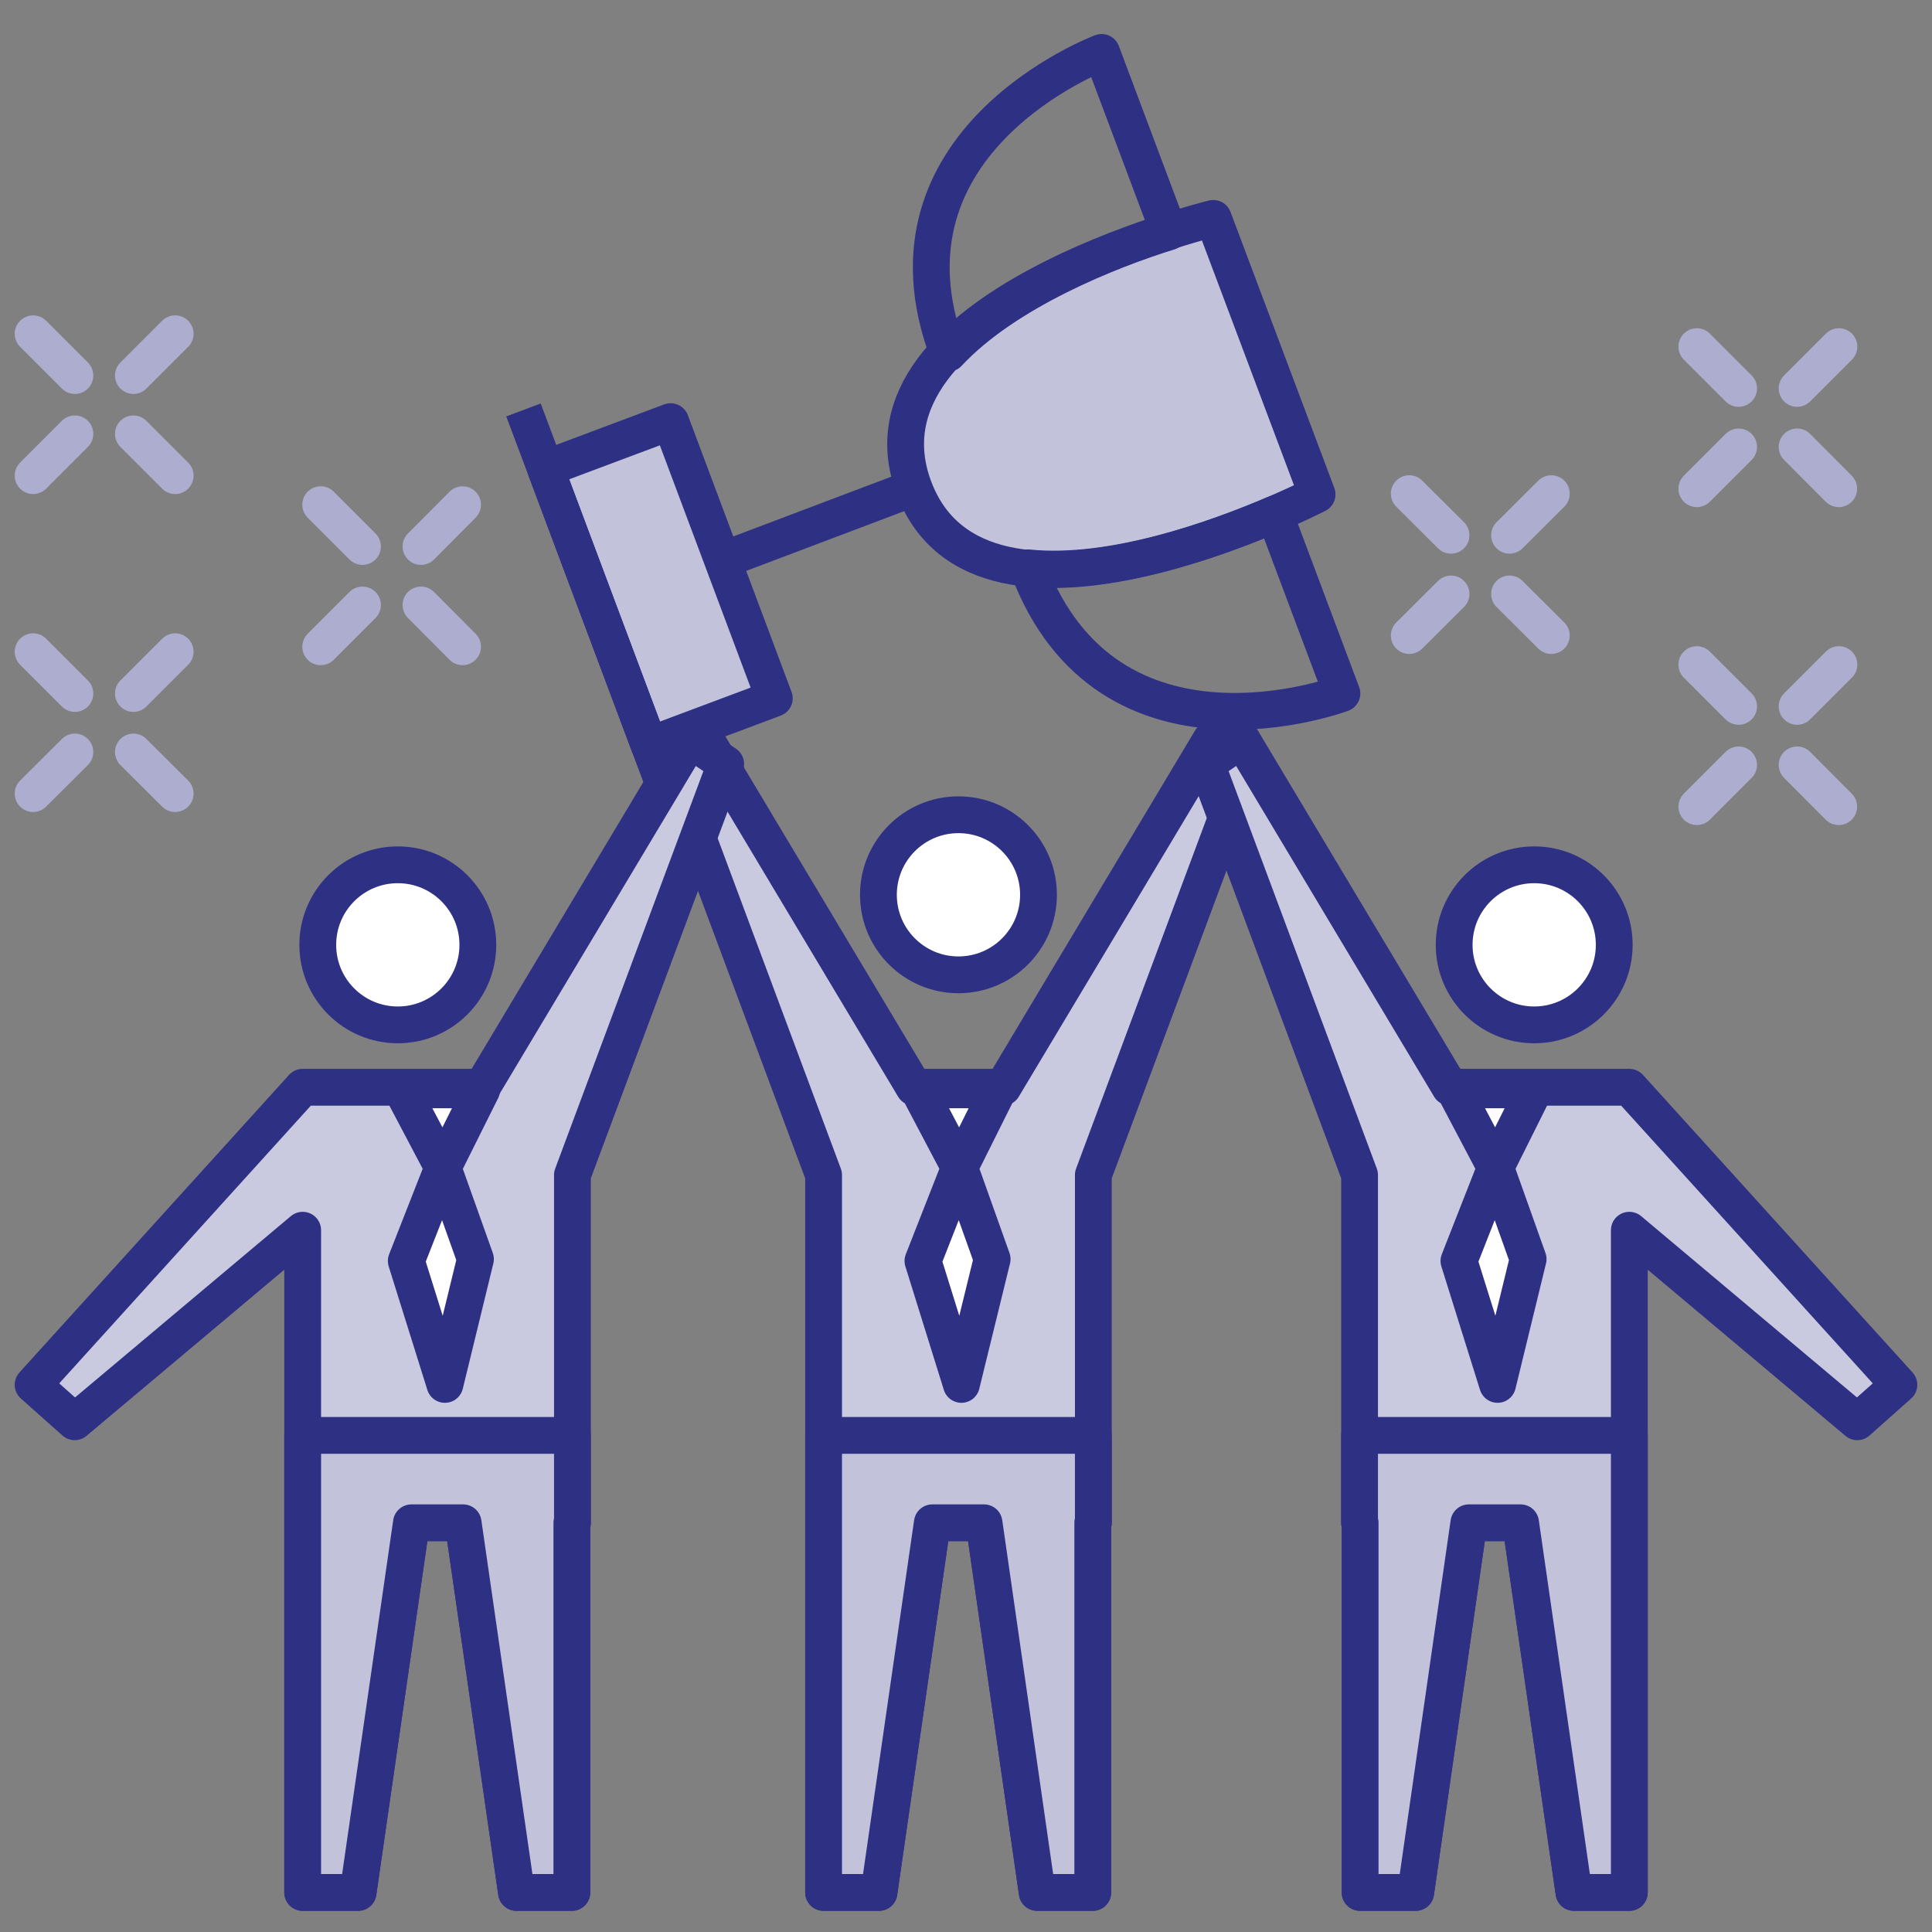
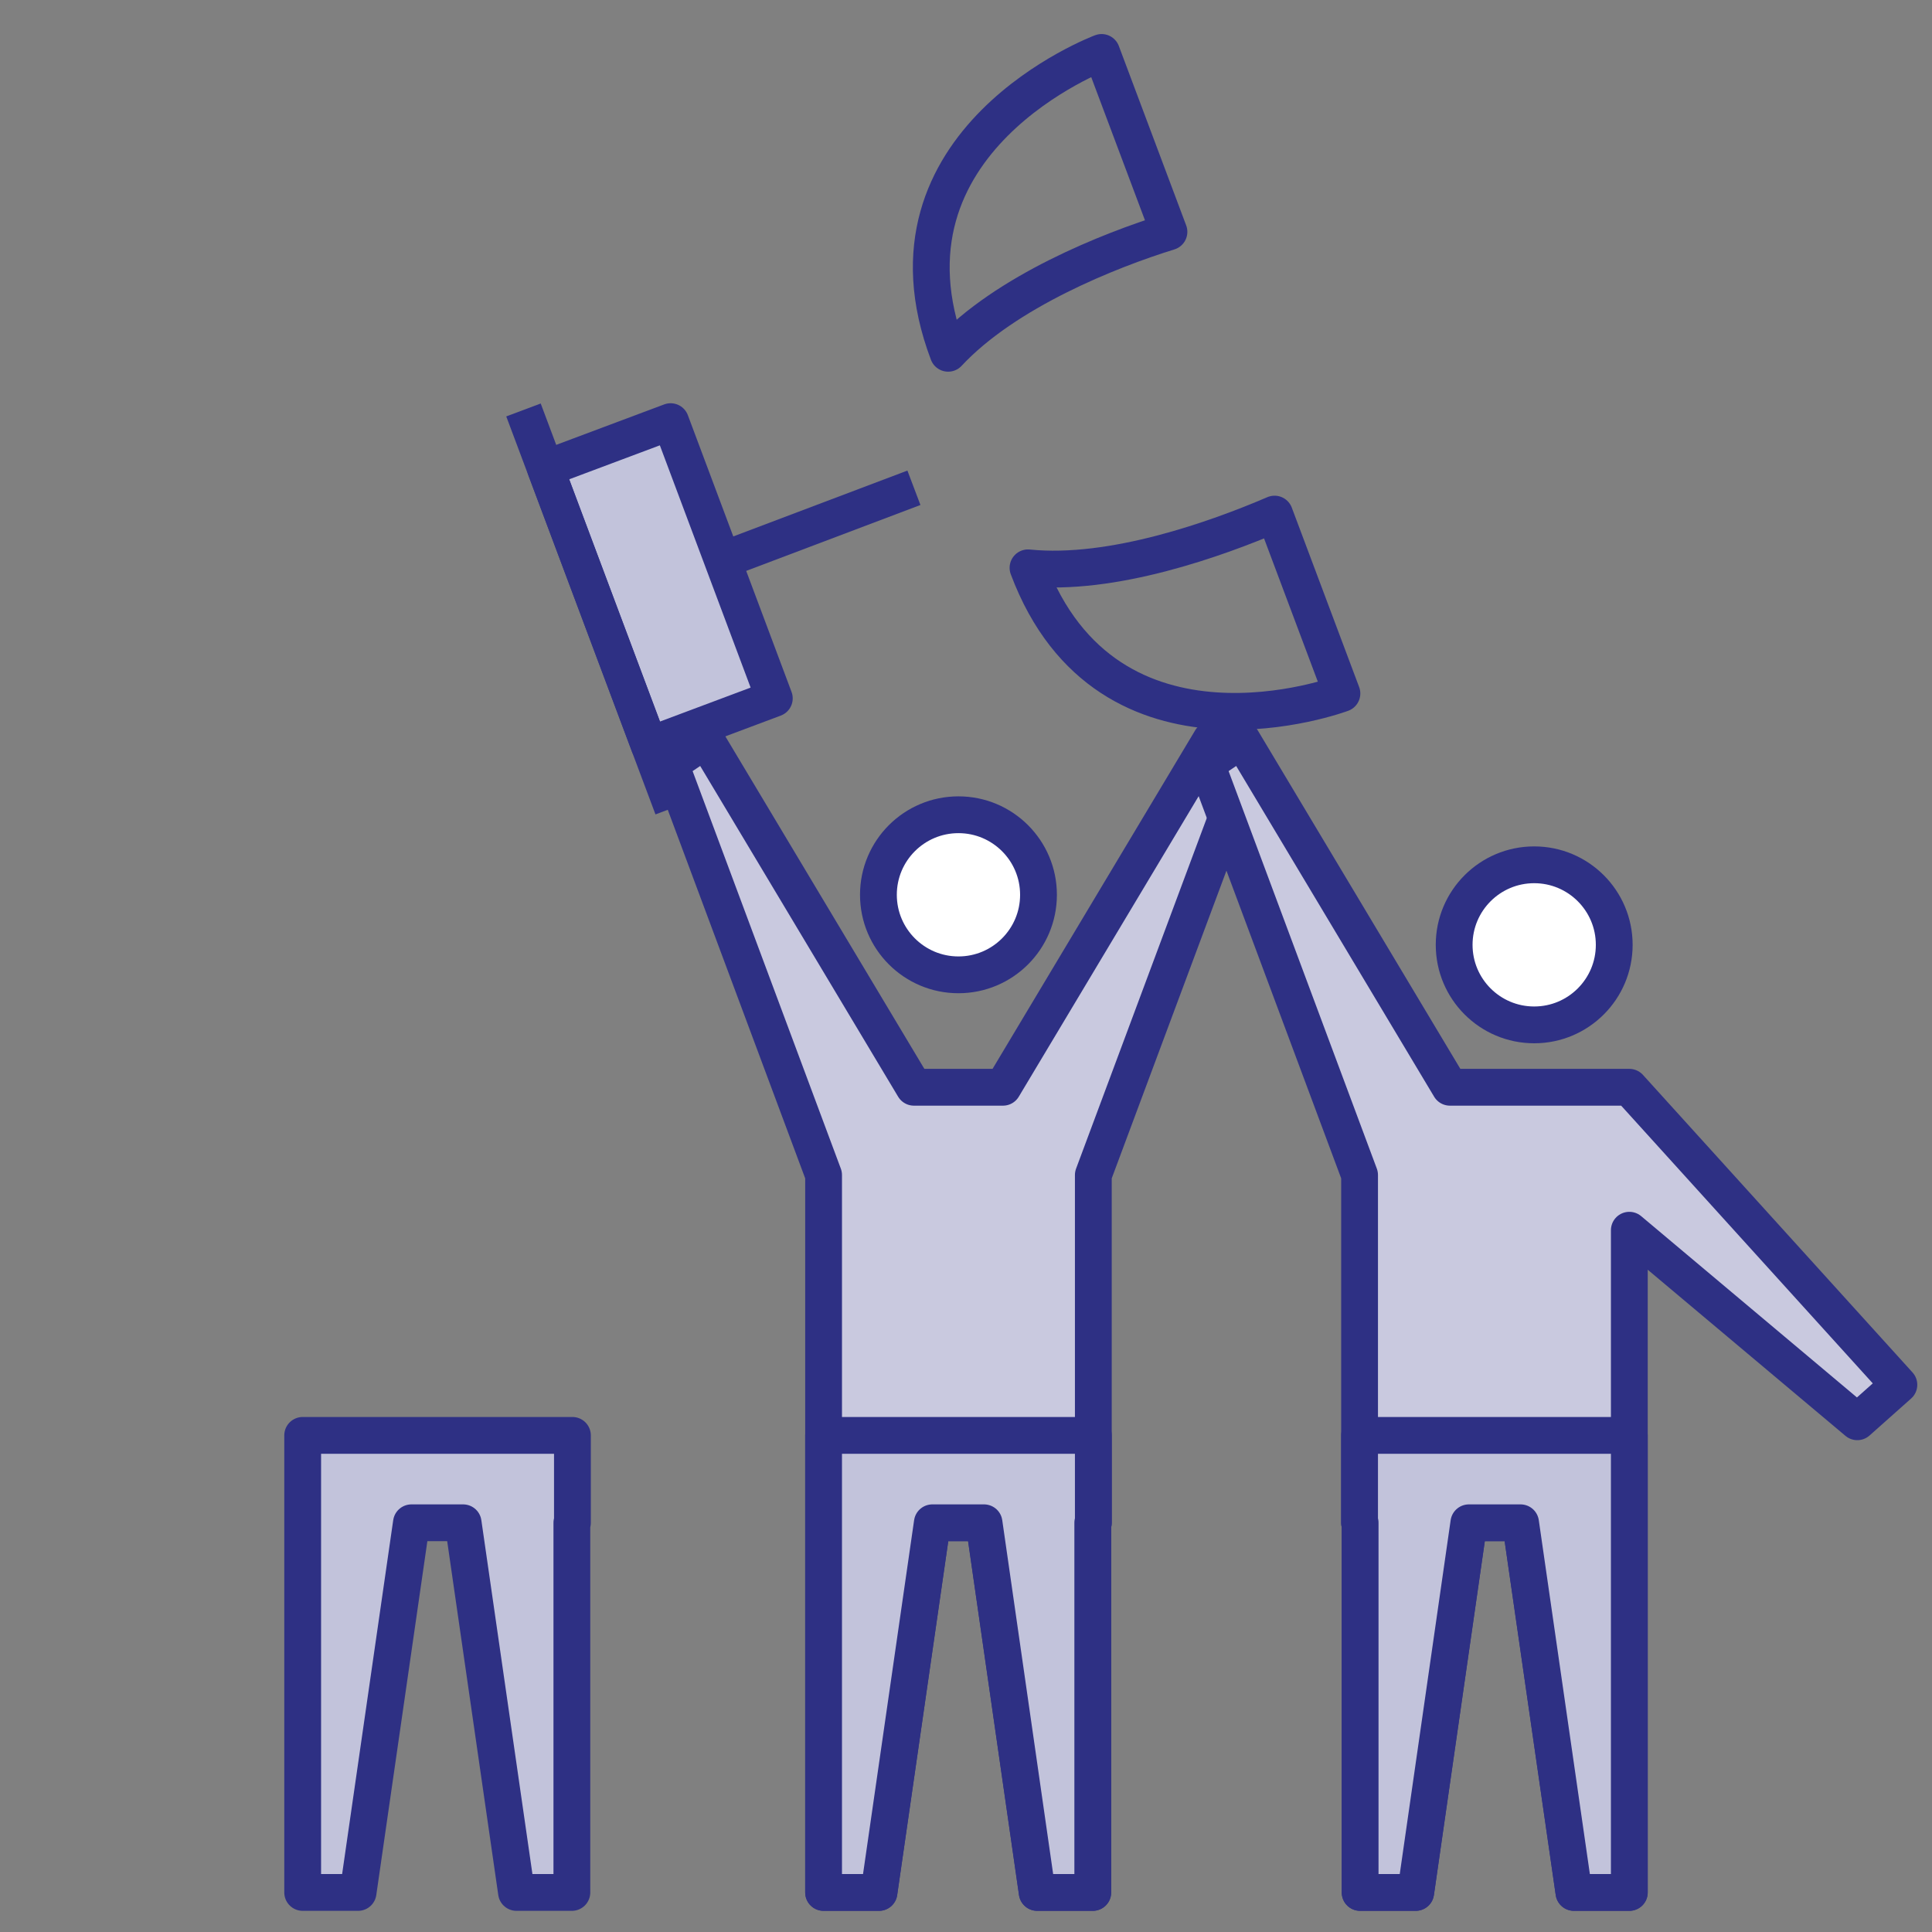
<svg xmlns="http://www.w3.org/2000/svg" id="Layer_1" data-name="Layer 1" viewBox="0 0 105 105">
  <rect x="0" y="0" width="105" height="105" fill="#808080" stroke="none" />
  <defs>
    <style>.cls-1{fill:#c2c3db}.cls-1,.cls-2,.cls-4,.cls-5{stroke:#2e3084;stroke-linejoin:round;stroke-width:2px}.cls-2{fill:none}.cls-4{fill:#fff}.cls-5{fill:#c9c9df}</style>
  </defs>
-   <path class="cls-1" d="M71.58 26.87l-5.64-15S46 16.72 49.67 26.51s21.91.36 21.91.36z" />
  <path class="cls-2" d="M49.67 26.51l-10.92 4.13" />
  <path class="cls-1" transform="rotate(-20.54 35.864 31.722)" d="M32.24 23.68h7.26v16.06h-7.26z" />
  <path class="cls-2" d="M28.45 22.28l8.11 21.63m32.71-15.97c-3.12 1.34-8.82 3.39-13.4 2.92 4.35 11.6 17.06 6.83 17.06 6.83zM63.53 12.6c-3.23 1-8.87 3.24-12 6.6-4.38-11.59 8.34-16.35 8.34-16.35z" />
-   <path d="M25.14 27.43l-2.26 2.27m-3.18 3.18l-2.27 2.27m0-7.72l2.27 2.27m3.18 3.18l2.26 2.27m-15.62.27l-2.27 2.27m-3.18 3.18L1.8 43.13m0-7.71l2.27 2.27m3.18 3.18l2.27 2.26m0-24.99l-2.27 2.27m-3.18 3.17L1.8 25.85m0-7.71l2.27 2.27m3.18 3.17l2.27 2.27m67.07 8.69l2.27-2.26m3.18-3.19l2.27-2.26m0 7.71l-2.27-2.26m-3.18-3.19l-2.27-2.26m15.63-.27l2.27-2.27m3.18-3.18l2.27-2.27m-.01 7.72l-2.26-2.27m-3.18-3.18l-2.27-2.27m0 25l2.27-2.27m3.18-3.18l2.27-2.27m-.01 7.72l-2.26-2.27m-3.18-3.18l-2.27-2.27" stroke="#adaecf" stroke-linecap="round" fill="none" stroke-linejoin="round" stroke-width="2" />
  <circle class="cls-4" cx="52.09" cy="48.63" r="4.35" />
  <path class="cls-5" d="M65.81 40.21l-11.3 18.88h-4.84l-11.3-18.88-1.94 1.31 8.33 22.34v38.99h3.01l2.9-20.09h2.81l2.89 20.09h3.02V82.76h.03v-18.9l8.33-22.34-1.94-1.31z" />
  <path class="cls-1" d="M44.76 78.01v24.84h3.01l2.9-20.09h2.81l2.89 20.09h3.02V82.76h.03v-4.75H44.76z" />
-   <circle class="cls-4" cx="21.62" cy="51.35" r="4.35" />
-   <path class="cls-5" d="M37.5 40.21L26.2 59.09h-9.75L1.8 75.26l2.26 2.01 12.39-10.41v35.99h3.01l2.9-20.09h2.81l2.9 20.09h3.01V82.76h.03v-18.9l8.33-22.34-1.94-1.31z" />
  <path class="cls-1" d="M16.45 78.01v24.84h3.01l2.9-20.09h2.81l2.9 20.09h3.01V82.76h.03v-4.75H16.45z" />
  <circle class="cls-4" cx="83.38" cy="51.35" r="4.35" />
  <path class="cls-5" d="M67.5 40.21l11.3 18.88h9.75l14.65 16.17-2.26 2.01-12.39-10.41v35.99h-3.01l-2.9-20.09h-2.81l-2.89 20.09h-3.02V82.76h-.03v-18.9l-8.33-22.34 1.94-1.31z" />
  <path class="cls-1" d="M88.55 78.01v24.84h-3.01l-2.9-20.09h-2.81l-2.89 20.09h-3.02V82.76h-.03v-4.75h14.66z" />
-   <path class="cls-4" d="M24.07 63.46l-1.99 5.07 2.1 6.71 1.66-6.81-1.77-4.97zm-2.23-4.23l2.23 4.23 2.11-4.23h-4.34zm30.31 4.23l-1.99 5.07 2.09 6.71 1.67-6.81-1.77-4.97zm-2.23-4.23l2.23 4.23 2.11-4.23h-4.34zm31.36 4.23l-1.99 5.07 2.1 6.71 1.66-6.81-1.77-4.97zm-2.23-4.23l2.23 4.23 2.11-4.23h-4.34z" />
</svg>